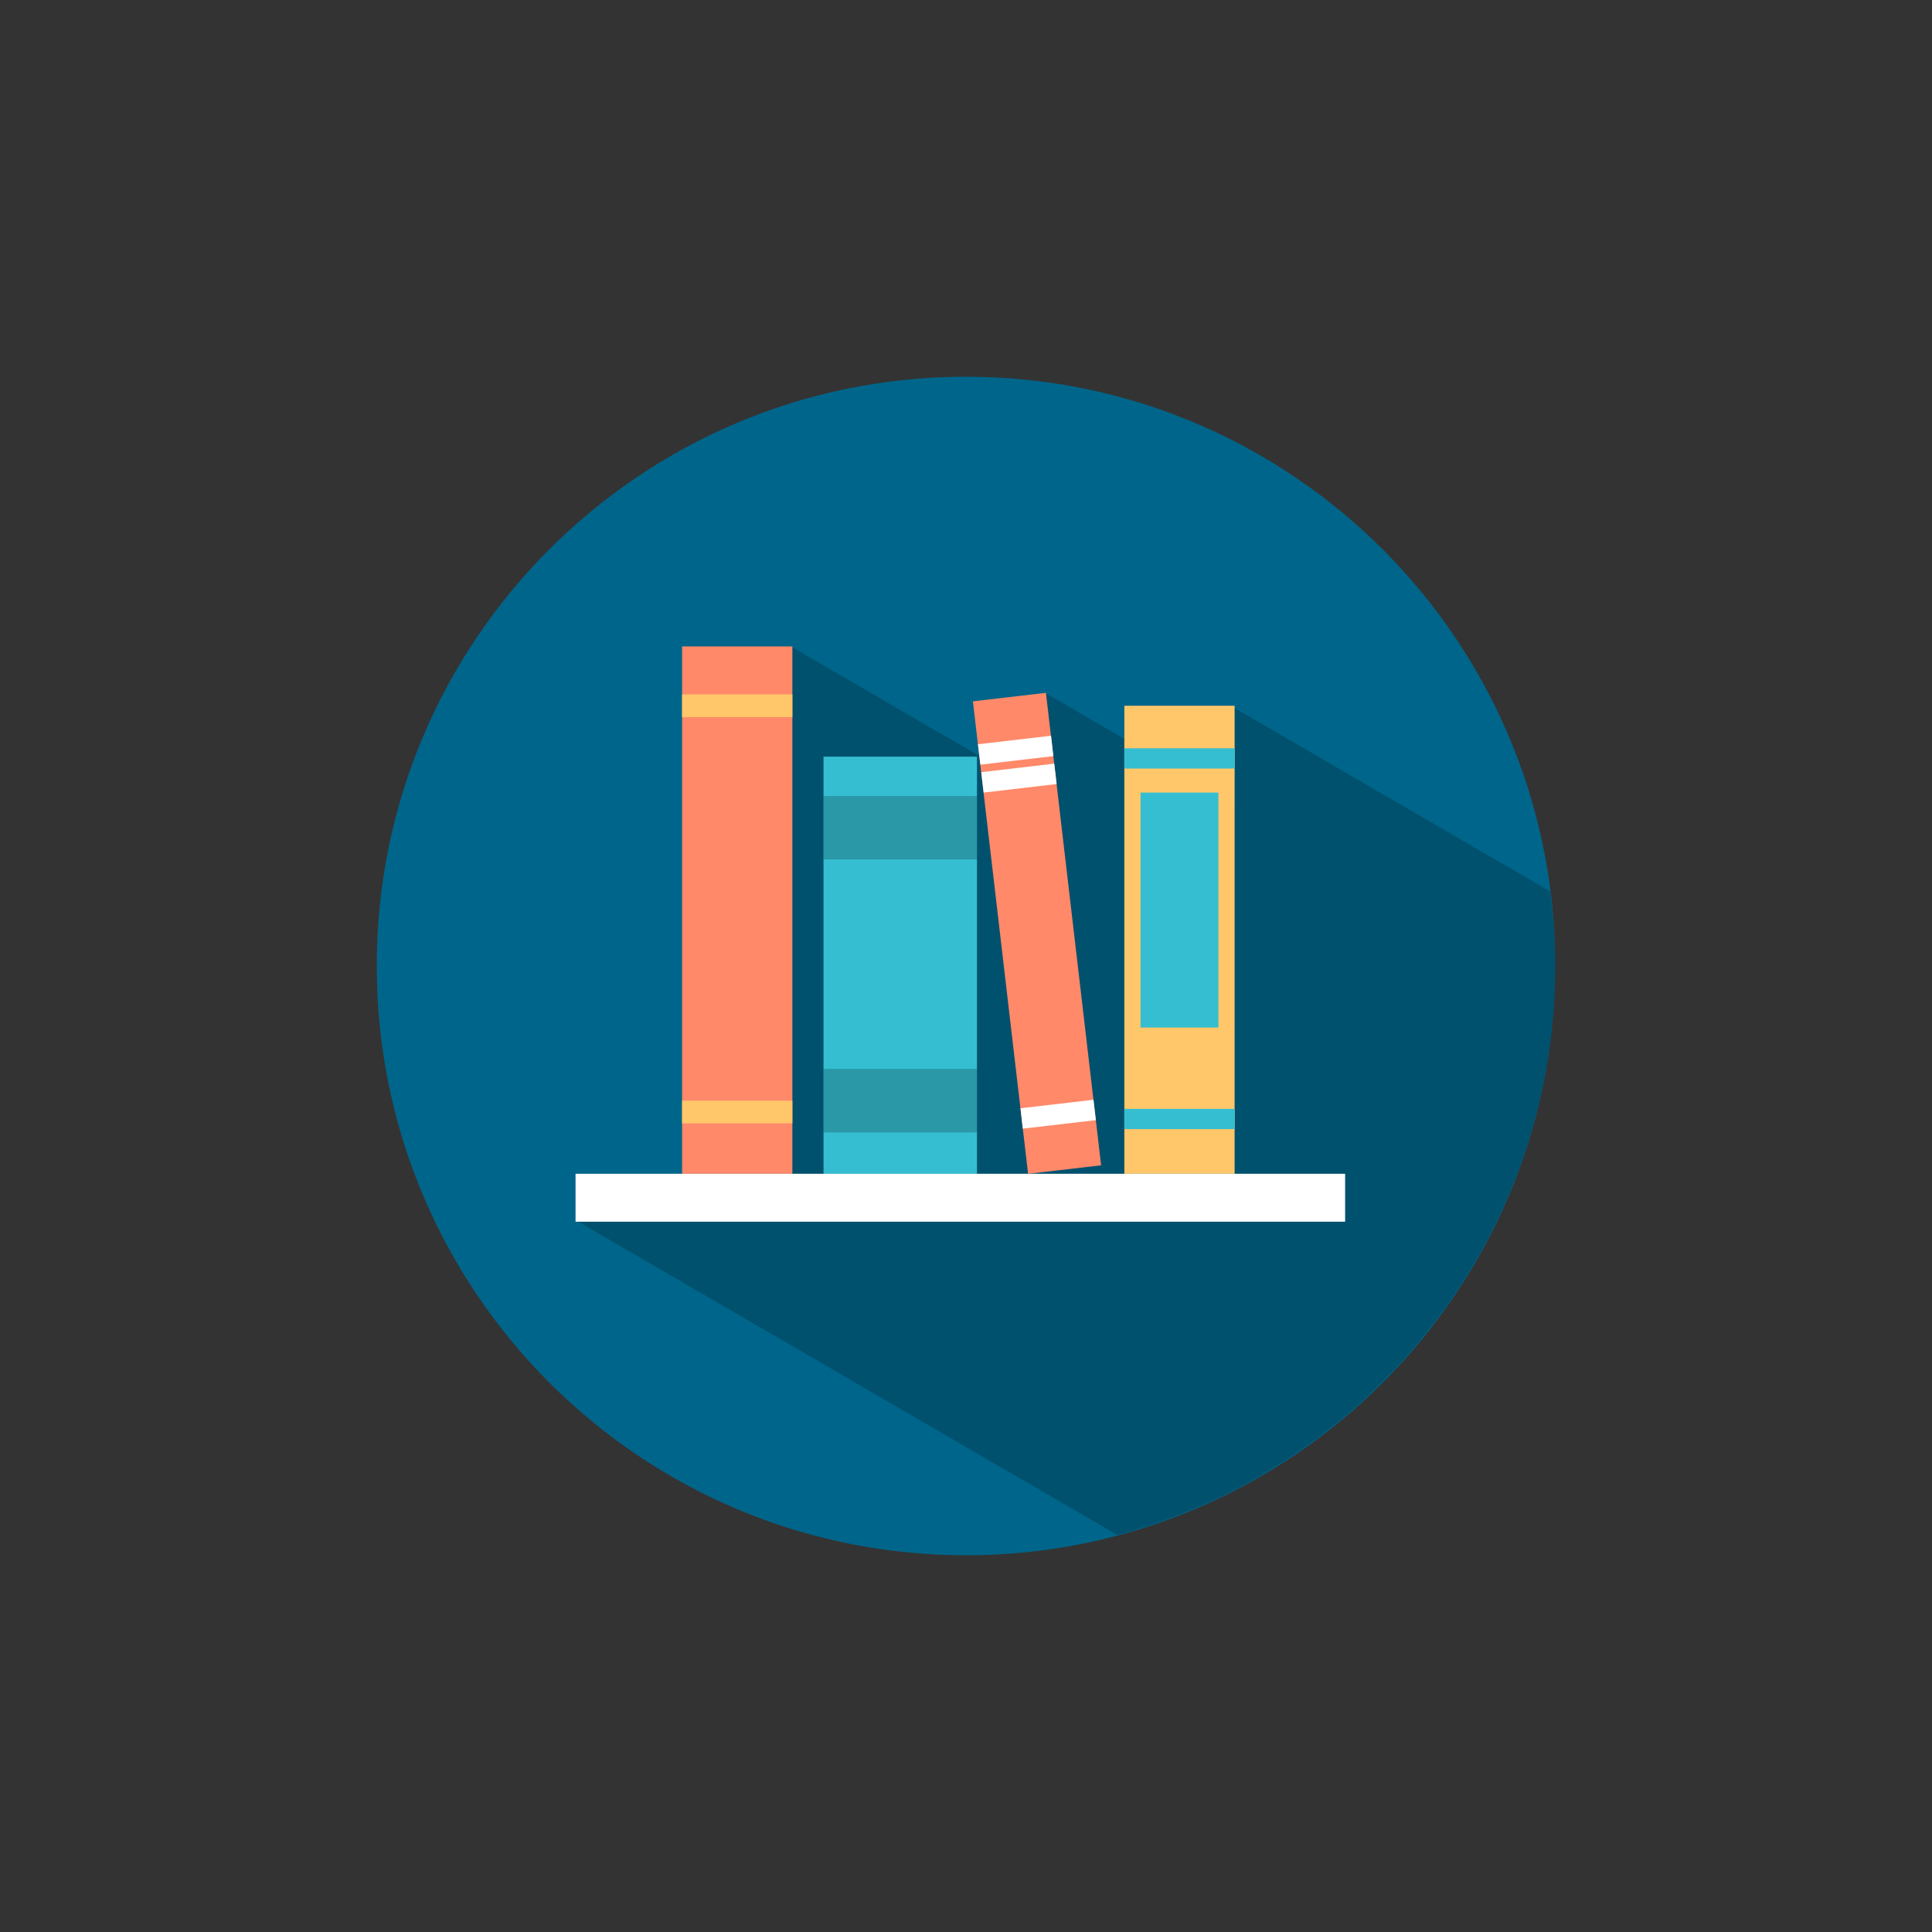
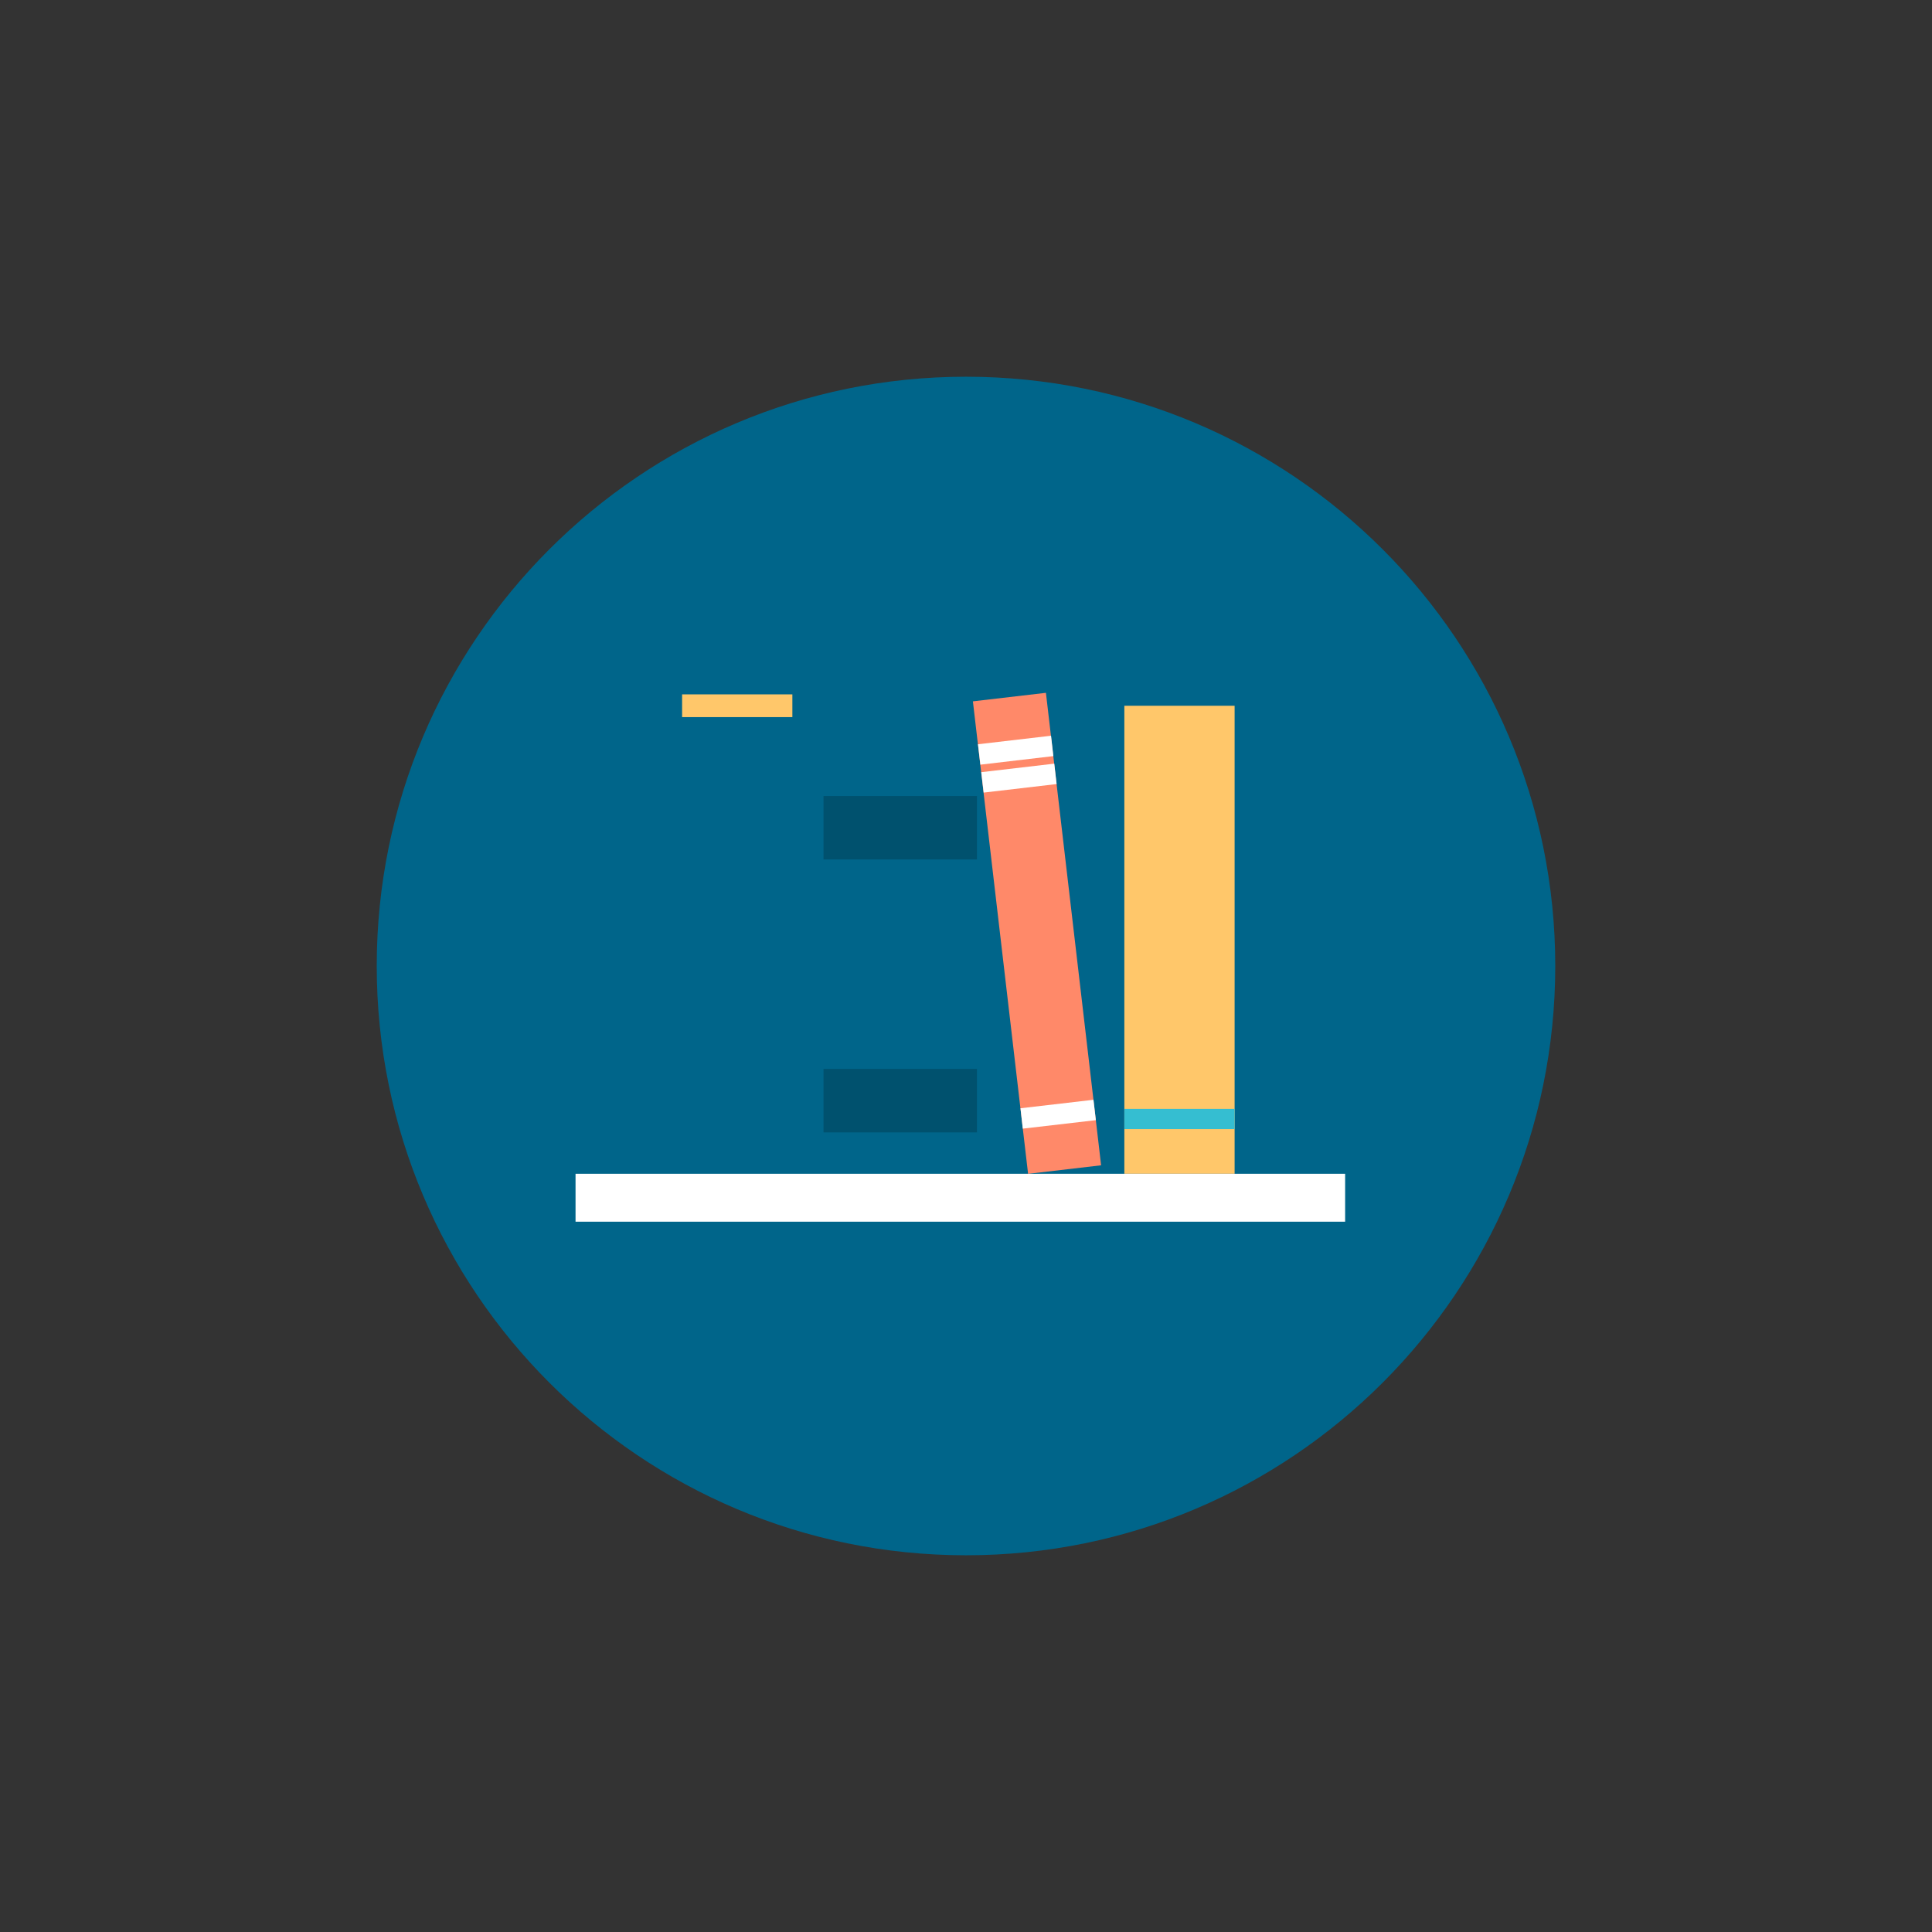
<svg xmlns="http://www.w3.org/2000/svg" data-bbox="39 38.998 122.001 122.004" viewBox="0 0 200 200" height="200" width="200" data-type="color">
  <rect x="0" y="0" width="200" height="200" fill="#333333" stroke="none" />
  <g>
    <path d="M161 99.995c0 33.694-27.311 61.007-60.997 61.007C66.311 161.002 39 133.689 39 99.995c0-33.684 27.311-60.997 61.003-60.997 33.686 0 60.997 27.313 60.997 60.997z" fill="#00658A" data-color="1" />
-     <path d="M160.461 92.274L127.807 73.3v9.823l-19.627-11.41v10.492L81.867 66.917v57.557h26.313v1.996L99.625 125l-39.76 1.47 55.799 32.427c13.68-3.632 25.445-11.907 33.572-23.007a62.232 62.232 0 0 0 2.859-4.263c5.623-9.22 8.906-20.029 8.906-31.631-.001-2.623-.22-5.187-.54-7.722z" opacity=".2" />
-     <path fill="#FF8969" d="M82.026 66.917v54.591H70.611V66.917h11.415z" data-color="2" />
    <path fill="#FFC76A" d="M82.026 71.881v2.355H70.611v-2.355h11.415z" data-color="3" />
-     <path fill="#FFC76A" d="M82.026 113.94v2.355H70.611v-2.355h11.415z" data-color="3" />
    <path fill="#FFC76A" d="M127.807 73.059v48.45h-11.415v-48.45h11.415z" data-color="3" />
-     <path fill="#35BED1" d="M127.807 77.464v2.095h-11.415v-2.095h11.415z" data-color="4" />
    <path fill="#35BED1" d="M127.807 114.79v2.093h-11.415v-2.093h11.415z" data-color="4" />
    <path fill="#FF8969" d="M108.273 71.72l5.713 48.912-7.559.883-5.713-48.912 7.56-.883z" data-color="2" />
    <path fill="#FFFFFF" d="M109.043 78.272l-7.554.886-.249-2.113 7.563-.881.24 2.108z" data-color="5" />
    <path fill="#FFFFFF" d="M109.382 81.166l-7.553.883-.25-2.113 7.559-.883.244 2.113z" data-color="5" />
    <path fill="#FFFFFF" d="M113.443 115.958l-7.563.878-.24-2.108 7.554-.88.249 2.11z" data-color="5" />
-     <path fill="#35BED1" d="M101.136 78.33v43.179H85.25V78.33h15.886z" data-color="4" />
-     <path fill="#35BED1" d="M126.13 82.049v24.322h-8.062V82.049h8.062z" data-color="4" />
+     <path fill="#35BED1" d="M126.13 82.049v24.322V82.049h8.062z" data-color="4" />
    <path fill="#FFFFFF" d="M139.247 121.508v4.962H59.58v-4.962h79.667z" data-color="5" />
    <path opacity=".2" d="M101.136 82.408v6.563H85.25v-6.563h15.886z" />
    <path opacity=".2" d="M101.136 110.654v6.571H85.25v-6.571h15.886z" />
  </g>
</svg>